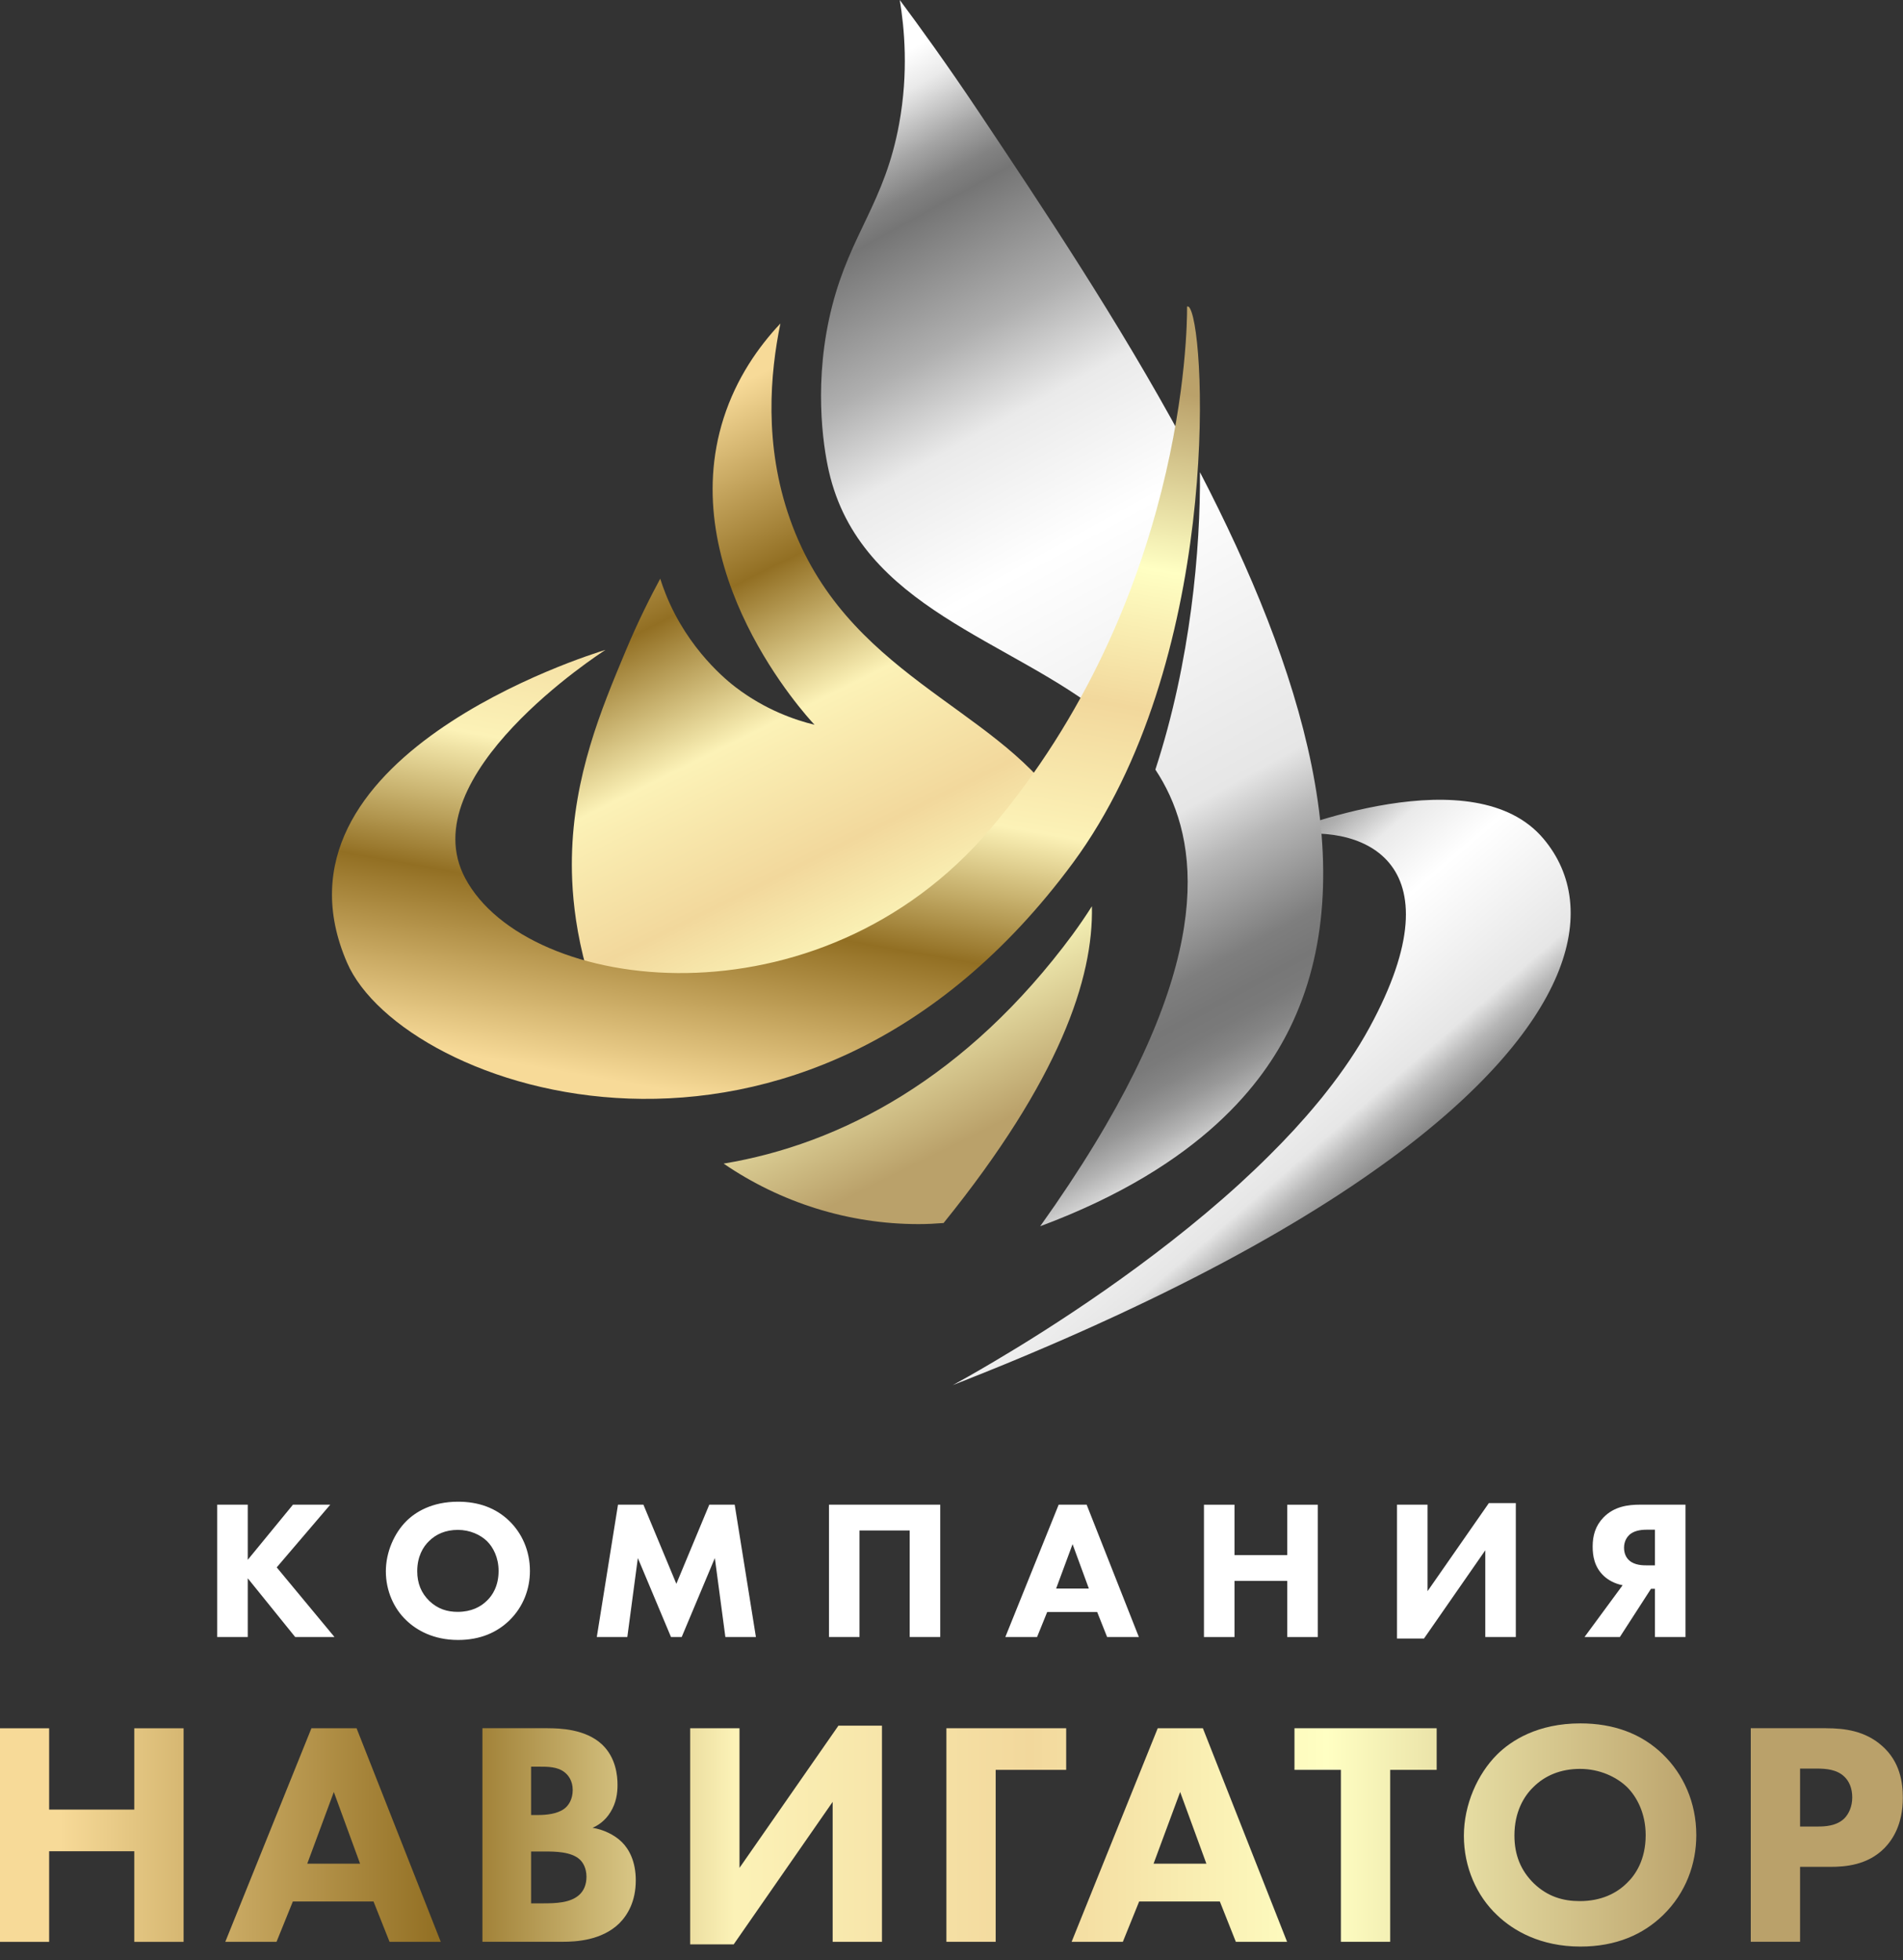
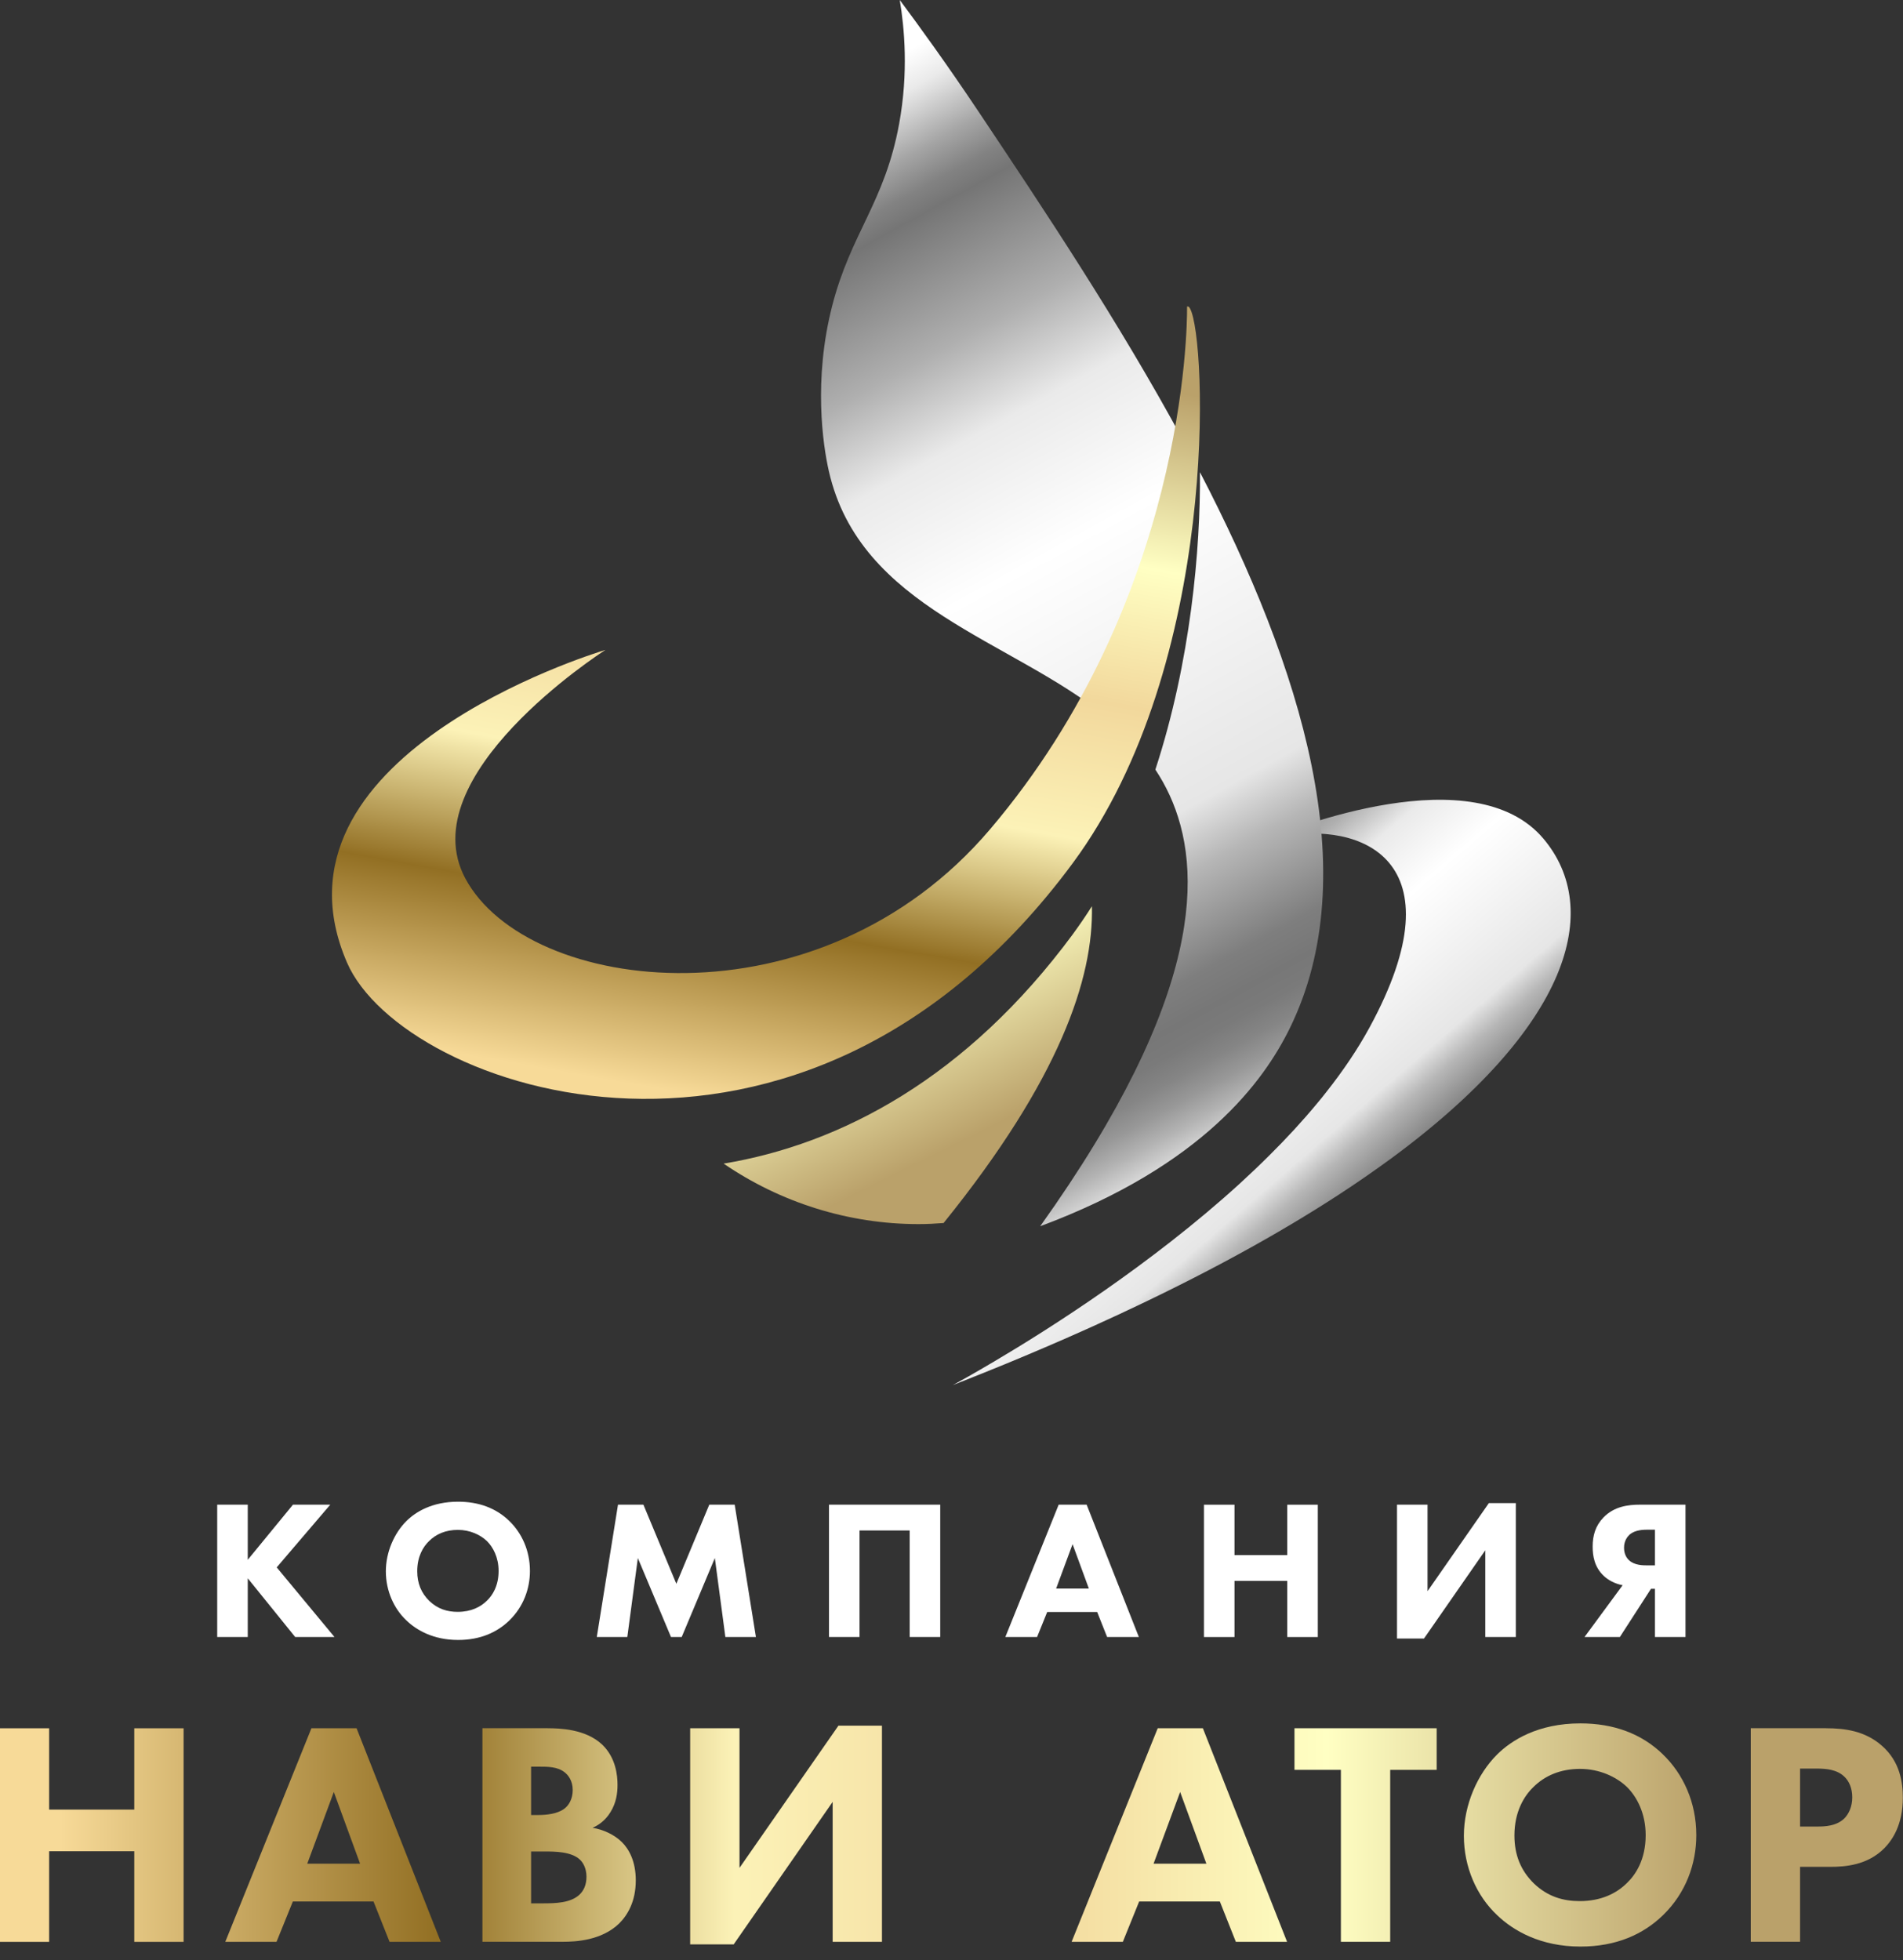
<svg xmlns="http://www.w3.org/2000/svg" width="100" height="103" viewBox="0 0 100 103" fill="none">
  <rect x="0" y="0" width="100" height="103" fill="#333333" stroke="none" />
  <path d="M73.053 60.915C72.857 61.058 72.658 61.201 72.456 61.346C72.22 61.514 71.978 61.683 71.737 61.851C71.278 62.169 70.803 62.488 70.311 62.808C70.128 62.928 69.943 63.043 69.758 63.163C66.471 65.258 62.48 67.407 57.71 69.571C57.693 69.579 57.676 69.585 57.657 69.596C57.17 69.817 56.673 70.04 56.169 70.26C56.156 70.265 56.141 70.271 56.129 70.279C55.792 70.425 55.456 70.574 55.111 70.721C54.745 70.879 54.377 71.034 54.005 71.192C53.883 71.243 53.757 71.295 53.628 71.35C53.397 71.447 53.163 71.543 52.926 71.642C52.894 71.655 52.861 71.667 52.829 71.682C51.969 72.035 51.088 72.389 50.184 72.744C50.177 72.744 50.173 72.744 50.167 72.748C50.146 72.757 50.127 72.765 50.106 72.773C50.093 72.778 50.077 72.786 50.064 72.79C50.072 72.786 50.083 72.782 50.089 72.776C50.097 72.771 50.102 72.769 50.11 72.765C50.123 72.759 50.142 72.748 50.163 72.736H50.165C50.428 72.593 51.176 72.18 52.253 71.541C55.174 69.815 60.513 66.421 65.135 62.211C65.672 61.718 66.2 61.22 66.71 60.709C67.606 59.822 68.456 58.901 69.234 57.959C69.392 57.773 69.545 57.584 69.69 57.395C70.567 56.287 71.341 55.147 71.97 53.99C76.792 45.122 71.448 43.145 67.293 43.974C66.826 44.065 66.376 44.193 65.958 44.35C65.888 44.378 65.834 44.399 65.794 44.416H65.785C65.785 44.416 65.773 44.424 65.766 44.424C65.766 44.424 65.768 44.424 65.77 44.42C65.804 44.403 65.859 44.38 65.924 44.353C65.951 44.342 66.004 44.315 66.082 44.283C68.069 43.442 77.486 39.787 81.103 44.071C84.219 47.764 82.564 53.927 73.053 60.917V60.915Z" fill="url(#paint0_linear_163_345)" />
-   <path d="M30.053 45.055C30.017 46.967 30.232 50.424 32.172 54.548C38.254 55.692 46.38 53.961 52.024 47.322C53.429 45.667 54.644 43.972 55.694 42.273C52.207 37.104 44.395 35.439 41.514 27.284C40.128 23.364 40.473 19.612 41.009 17C39.859 18.222 38.7 19.864 38.025 21.974C35.447 30.036 42.306 37.56 42.803 38.088C41.772 37.836 40.218 37.304 38.666 36.122C38.267 35.817 36.157 34.166 34.98 31.212C34.849 30.886 34.757 30.608 34.694 30.41C34.219 31.29 33.55 32.598 32.866 34.234C31.596 37.27 30.133 40.774 30.053 45.057V45.055Z" fill="url(#paint1_linear_163_345)" />
  <path d="M56.379 49.09C50.793 56.653 44.18 60.127 38.025 61.149C41.017 63.195 44.586 64.328 48.268 64.328C48.712 64.328 49.151 64.305 49.584 64.271C55.683 56.722 57.466 51.412 57.378 47.625C57.06 48.125 56.728 48.613 56.379 49.088V49.09Z" fill="url(#paint2_linear_163_345)" />
  <path d="M58.177 37.707C60.871 31.876 61.84 26.465 62.187 23.176C58.779 16.878 54.751 10.851 51.408 5.846C49.755 3.375 48.306 1.375 47.282 0C47.522 1.459 47.749 3.783 47.248 6.511C46.491 10.651 44.708 12.239 43.724 16.096C42.739 19.948 43.238 23.368 43.553 24.751C45.196 31.988 53.136 33.588 58.179 37.707H58.177Z" fill="url(#paint3_linear_163_345)" />
  <path d="M63.056 24.814C63.087 28.829 62.574 34.753 60.713 40.443C60.993 40.866 61.243 41.312 61.462 41.787C63.239 45.667 63.295 52.34 54.661 64.44C63.241 61.241 66.412 56.794 67.758 54.072C71.799 45.896 68.386 35.083 63.056 24.814Z" fill="url(#paint4_linear_163_345)" />
  <path d="M62.54 16.222C62.488 16.125 62.433 16.085 62.379 16.113C62.379 16.113 62.379 16.136 62.379 16.176C62.385 17.248 62.265 31.531 52.024 43.583C43.025 54.169 27.714 52.276 24.446 46.151C21.576 40.772 31.562 34.316 31.815 34.154C31.811 34.154 31.802 34.158 31.794 34.16C31.03 34.389 13.572 39.81 18.236 50.586C21.145 57.307 42.115 64.665 56.377 45.352C64.113 34.873 63.411 17.797 62.538 16.222H62.54Z" fill="url(#paint5_linear_163_345)" />
  <path d="M13.019 81.969L15.395 79.072H17.355L14.541 82.367L17.576 86.026H15.511L13.019 82.941V86.026H11.414V79.072H13.019V81.969Z" fill="white" />
  <path d="M26.762 79.927C27.418 80.563 27.847 81.482 27.847 82.554C27.847 83.481 27.512 84.43 26.762 85.16C26.116 85.784 25.239 86.182 24.072 86.182C22.768 86.182 21.883 85.66 21.361 85.16C20.695 84.535 20.276 83.595 20.276 82.575C20.276 81.555 20.724 80.563 21.351 79.938C21.82 79.469 22.686 78.916 24.072 78.916C25.157 78.916 26.064 79.25 26.762 79.927ZM22.539 80.992C22.236 81.284 21.925 81.795 21.925 82.567C21.925 83.202 22.133 83.713 22.56 84.131C23.008 84.558 23.508 84.705 24.051 84.705C24.76 84.705 25.26 84.445 25.595 84.11C25.866 83.85 26.2 83.359 26.2 82.556C26.2 81.837 25.908 81.305 25.595 80.992C25.25 80.657 24.699 80.397 24.061 80.397C23.424 80.397 22.915 80.615 22.539 80.992Z" fill="white" />
  <path d="M31.361 86.026L32.475 79.072H33.81L35.541 83.231L37.272 79.072H38.607L39.722 86.026H38.117L37.564 81.877L35.823 86.026H35.259L33.518 81.877L32.965 86.026H31.361Z" fill="white" />
  <path d="M49.408 79.072V86.026H47.803V80.428H45.166V86.026H43.562V79.072H49.41H49.408Z" fill="white" />
  <path d="M57.655 84.712H55.029L54.497 86.026H52.829L55.632 79.072H57.102L59.845 86.026H58.177L57.655 84.712ZM57.218 83.481L56.362 81.147L55.498 83.481H57.218Z" fill="white" />
  <path d="M64.871 81.722H67.644V79.074H69.249V86.028H67.644V83.078H64.871V86.028H63.266V79.074H64.871V81.722Z" fill="white" />
  <path d="M75.015 79.072V83.618L78.237 78.99H79.654V86.026H78.05V81.469L74.828 86.108H73.411V79.072H75.015Z" fill="white" />
  <path d="M88.571 86.026H86.966V83.492H86.758L85.122 86.026H83.265L85.267 83.305C84.871 83.231 84.516 83.044 84.276 82.815C83.776 82.346 83.692 81.751 83.692 81.271C83.692 80.697 83.837 80.186 84.255 79.749C84.819 79.164 85.549 79.072 86.184 79.072H88.571V86.026ZM86.966 80.386H86.592C86.352 80.386 85.936 80.396 85.643 80.636C85.528 80.741 85.341 80.96 85.341 81.334C85.341 81.679 85.486 81.887 85.612 82.001C85.904 82.262 86.341 82.262 86.592 82.262H86.966V80.386Z" fill="white" />
  <path d="M2.582 95.096H7.057V90.823H9.648V102.047H7.057V97.285H2.582V102.047H-0.009V90.823H2.582V95.096Z" fill="url(#paint6_linear_163_345)" />
  <path d="M19.628 99.925H15.389L14.531 102.044H11.839L16.365 90.821H18.737L23.161 102.044H20.47L19.628 99.925ZM18.922 97.939L17.542 94.171L16.146 97.939H18.922Z" fill="url(#paint7_linear_163_345)" />
  <path d="M28.782 90.821C29.388 90.821 30.768 90.854 31.642 91.679C32.366 92.368 32.45 93.311 32.45 93.798C32.45 94.236 32.383 94.74 32.08 95.228C31.794 95.7 31.407 95.935 31.138 96.053C31.676 96.137 32.282 96.406 32.685 96.81C33.056 97.18 33.409 97.819 33.409 98.812C33.409 99.939 32.971 100.646 32.534 101.083C31.609 101.975 30.263 102.042 29.573 102.042H25.351V90.819H28.782V90.821ZM27.908 95.38H28.328C28.681 95.38 29.27 95.329 29.64 95.06C29.876 94.892 30.095 94.555 30.095 94.068C30.095 93.58 29.859 93.277 29.657 93.126C29.287 92.84 28.782 92.84 28.311 92.84H27.908V95.38ZM27.908 100.023H28.53C29.186 100.023 29.977 100.006 30.448 99.569C30.683 99.35 30.818 99.031 30.818 98.627C30.818 98.172 30.633 97.87 30.465 97.718C30.011 97.298 29.136 97.298 28.614 97.298H27.908V100.023Z" fill="url(#paint8_linear_163_345)" />
  <path d="M38.86 90.821V98.158L44.058 90.686H46.346V102.044H43.755V94.69L38.555 102.178H36.267V90.821H38.858H38.86Z" fill="url(#paint9_linear_163_345)" />
-   <path d="M56.024 93.008H52.322V102.044H49.732V90.821H56.026V93.008H56.024Z" fill="url(#paint10_linear_163_345)" />
  <path d="M64.101 99.925H59.861L59.004 102.044H56.312L60.837 90.821H63.209L67.634 102.044H64.942L64.101 99.925ZM63.394 97.939L62.015 94.171L60.618 97.939H63.394Z" fill="url(#paint11_linear_163_345)" />
  <path d="M73.053 93.008V102.044H70.462V93.008H68.023V90.821H75.495V93.008H73.055H73.053Z" fill="url(#paint12_linear_163_345)" />
  <path d="M87.389 92.2C88.448 93.226 89.138 94.707 89.138 96.44C89.138 97.937 88.6 99.468 87.389 100.645C86.346 101.655 84.933 102.294 83.048 102.294C80.945 102.294 79.515 101.453 78.674 100.645C77.597 99.636 76.925 98.122 76.925 96.473C76.925 94.825 77.648 93.226 78.657 92.215C79.414 91.458 80.811 90.566 83.048 90.566C84.798 90.566 86.261 91.105 87.389 92.198V92.2ZM80.573 93.916C80.085 94.387 79.581 95.212 79.581 96.456C79.581 97.483 79.917 98.307 80.607 98.98C81.33 99.67 82.138 99.905 83.013 99.905C84.156 99.905 84.964 99.485 85.502 98.946C85.94 98.526 86.478 97.735 86.478 96.44C86.478 95.279 86.007 94.421 85.502 93.916C84.947 93.378 84.055 92.957 83.029 92.957C82.003 92.957 81.179 93.311 80.573 93.916Z" fill="url(#paint13_linear_163_345)" />
  <path d="M95.954 90.821C96.93 90.821 98.006 90.955 98.898 91.746C99.857 92.587 99.991 93.698 99.991 94.471C99.991 95.885 99.453 96.675 99.032 97.113C98.141 98.021 96.963 98.105 96.173 98.105H94.591V102.042H92V90.819H95.954V90.821ZM94.591 95.986H95.516C95.87 95.986 96.492 95.969 96.913 95.565C97.148 95.329 97.333 94.942 97.333 94.454C97.333 93.967 97.165 93.597 96.913 93.361C96.526 92.991 95.971 92.941 95.466 92.941H94.591V95.986Z" fill="url(#paint14_linear_163_345)" />
  <defs>
    <linearGradient id="paint0_linear_163_345" x1="55.721" y1="46.986" x2="73.486" y2="67.598" gradientUnits="userSpaceOnUse">
      <stop stop-color="white" />
      <stop offset="0.03" stop-color="#EAEAEA" />
      <stop offset="0.04" stop-color="#DDDDDD" />
      <stop offset="0.08" stop-color="#A5A5A5" />
      <stop offset="0.11" stop-color="#828282" />
      <stop offset="0.13" stop-color="#757575" />
      <stop offset="0.16" stop-color="#858585" />
      <stop offset="0.24" stop-color="#AFAFAF" />
      <stop offset="0.32" stop-color="#EAEAEA" />
      <stop offset="0.36" stop-color="#F1F1F1" />
      <stop offset="0.44" stop-color="white" />
      <stop offset="0.69" stop-color="#E6E6E6" />
      <stop offset="0.74" stop-color="#B6B6B6" />
      <stop offset="0.79" stop-color="#939393" />
      <stop offset="0.82" stop-color="#7E7E7E" />
      <stop offset="0.85" stop-color="#777777" />
      <stop offset="0.87" stop-color="#7A7A7A" />
      <stop offset="0.89" stop-color="#858585" />
      <stop offset="0.91" stop-color="#989898" />
      <stop offset="0.93" stop-color="#B3B3B3" />
      <stop offset="0.95" stop-color="#D4D4D4" />
      <stop offset="0.96" stop-color="#EAEAEA" />
      <stop offset="0.97" stop-color="#F1F1F1" />
      <stop offset="1" stop-color="white" />
    </linearGradient>
    <linearGradient id="paint1_linear_163_345" x1="31.676" y1="23.713" x2="49.847" y2="60.327" gradientUnits="userSpaceOnUse">
      <stop stop-color="#F7DA98" />
      <stop offset="0.23" stop-color="#926F23" />
      <stop offset="0.41" stop-color="#FCF2B7" />
      <stop offset="0.59" stop-color="#F2D89C" />
      <stop offset="0.77" stop-color="#FFFFC3" />
      <stop offset="1" stop-color="#BAA16A" />
    </linearGradient>
    <linearGradient id="paint2_linear_163_345" x1="32.319" y1="23.393" x2="50.491" y2="60.007" gradientUnits="userSpaceOnUse">
      <stop stop-color="#F7DA98" />
      <stop offset="0.23" stop-color="#926F23" />
      <stop offset="0.41" stop-color="#FCF2B7" />
      <stop offset="0.59" stop-color="#F2D89C" />
      <stop offset="0.77" stop-color="#FFFFC3" />
      <stop offset="1" stop-color="#BAA16A" />
    </linearGradient>
    <linearGradient id="paint3_linear_163_345" x1="42.498" y1="5.514" x2="71.789" y2="58.808" gradientUnits="userSpaceOnUse">
      <stop stop-color="white" />
      <stop offset="0.03" stop-color="#EAEAEA" />
      <stop offset="0.04" stop-color="#DDDDDD" />
      <stop offset="0.08" stop-color="#A5A5A5" />
      <stop offset="0.11" stop-color="#828282" />
      <stop offset="0.13" stop-color="#757575" />
      <stop offset="0.16" stop-color="#858585" />
      <stop offset="0.24" stop-color="#AFAFAF" />
      <stop offset="0.32" stop-color="#EAEAEA" />
      <stop offset="0.36" stop-color="#F1F1F1" />
      <stop offset="0.44" stop-color="white" />
      <stop offset="0.69" stop-color="#E6E6E6" />
      <stop offset="0.74" stop-color="#B6B6B6" />
      <stop offset="0.79" stop-color="#939393" />
      <stop offset="0.82" stop-color="#7E7E7E" />
      <stop offset="0.85" stop-color="#777777" />
      <stop offset="0.87" stop-color="#7A7A7A" />
      <stop offset="0.89" stop-color="#858585" />
      <stop offset="0.91" stop-color="#989898" />
      <stop offset="0.93" stop-color="#B3B3B3" />
      <stop offset="0.95" stop-color="#D4D4D4" />
      <stop offset="0.96" stop-color="#EAEAEA" />
      <stop offset="0.97" stop-color="#F1F1F1" />
      <stop offset="1" stop-color="white" />
    </linearGradient>
    <linearGradient id="paint4_linear_163_345" x1="38.552" y1="7.682" x2="67.844" y2="60.976" gradientUnits="userSpaceOnUse">
      <stop stop-color="white" />
      <stop offset="0.03" stop-color="#EAEAEA" />
      <stop offset="0.04" stop-color="#DDDDDD" />
      <stop offset="0.08" stop-color="#A5A5A5" />
      <stop offset="0.11" stop-color="#828282" />
      <stop offset="0.13" stop-color="#757575" />
      <stop offset="0.16" stop-color="#858585" />
      <stop offset="0.24" stop-color="#AFAFAF" />
      <stop offset="0.32" stop-color="#EAEAEA" />
      <stop offset="0.36" stop-color="#F1F1F1" />
      <stop offset="0.44" stop-color="white" />
      <stop offset="0.69" stop-color="#E6E6E6" />
      <stop offset="0.74" stop-color="#B6B6B6" />
      <stop offset="0.79" stop-color="#939393" />
      <stop offset="0.82" stop-color="#7E7E7E" />
      <stop offset="0.85" stop-color="#777777" />
      <stop offset="0.87" stop-color="#7A7A7A" />
      <stop offset="0.89" stop-color="#858585" />
      <stop offset="0.91" stop-color="#989898" />
      <stop offset="0.93" stop-color="#B3B3B3" />
      <stop offset="0.95" stop-color="#D4D4D4" />
      <stop offset="0.96" stop-color="#EAEAEA" />
      <stop offset="0.97" stop-color="#F1F1F1" />
      <stop offset="1" stop-color="white" />
    </linearGradient>
    <linearGradient id="paint5_linear_163_345" x1="36.483" y1="57.544" x2="43.534" y2="17.404" gradientUnits="userSpaceOnUse">
      <stop stop-color="#F7DA98" />
      <stop offset="0.23" stop-color="#926F23" />
      <stop offset="0.41" stop-color="#FCF2B7" />
      <stop offset="0.59" stop-color="#F2D89C" />
      <stop offset="0.77" stop-color="#FFFFC3" />
      <stop offset="1" stop-color="#BAA16A" />
    </linearGradient>
    <linearGradient id="paint6_linear_163_345" x1="3.146" y1="96.434" x2="89.599" y2="96.434" gradientUnits="userSpaceOnUse">
      <stop stop-color="#F7DA98" />
      <stop offset="0.23" stop-color="#926F23" />
      <stop offset="0.41" stop-color="#FCF2B7" />
      <stop offset="0.59" stop-color="#F2D89C" />
      <stop offset="0.77" stop-color="#FFFFC3" />
      <stop offset="1" stop-color="#BAA16A" />
    </linearGradient>
    <linearGradient id="paint7_linear_163_345" x1="3.146" y1="96.434" x2="89.599" y2="96.434" gradientUnits="userSpaceOnUse">
      <stop stop-color="#F7DA98" />
      <stop offset="0.23" stop-color="#926F23" />
      <stop offset="0.41" stop-color="#FCF2B7" />
      <stop offset="0.59" stop-color="#F2D89C" />
      <stop offset="0.77" stop-color="#FFFFC3" />
      <stop offset="1" stop-color="#BAA16A" />
    </linearGradient>
    <linearGradient id="paint8_linear_163_345" x1="3.146" y1="96.433" x2="89.599" y2="96.433" gradientUnits="userSpaceOnUse">
      <stop stop-color="#F7DA98" />
      <stop offset="0.23" stop-color="#926F23" />
      <stop offset="0.41" stop-color="#FCF2B7" />
      <stop offset="0.59" stop-color="#F2D89C" />
      <stop offset="0.77" stop-color="#FFFFC3" />
      <stop offset="1" stop-color="#BAA16A" />
    </linearGradient>
    <linearGradient id="paint9_linear_163_345" x1="3.146" y1="96.433" x2="89.599" y2="96.433" gradientUnits="userSpaceOnUse">
      <stop stop-color="#F7DA98" />
      <stop offset="0.23" stop-color="#926F23" />
      <stop offset="0.41" stop-color="#FCF2B7" />
      <stop offset="0.59" stop-color="#F2D89C" />
      <stop offset="0.77" stop-color="#FFFFC3" />
      <stop offset="1" stop-color="#BAA16A" />
    </linearGradient>
    <linearGradient id="paint10_linear_163_345" x1="3.146" y1="96.434" x2="89.599" y2="96.434" gradientUnits="userSpaceOnUse">
      <stop stop-color="#F7DA98" />
      <stop offset="0.23" stop-color="#926F23" />
      <stop offset="0.41" stop-color="#FCF2B7" />
      <stop offset="0.59" stop-color="#F2D89C" />
      <stop offset="0.77" stop-color="#FFFFC3" />
      <stop offset="1" stop-color="#BAA16A" />
    </linearGradient>
    <linearGradient id="paint11_linear_163_345" x1="3.146" y1="96.434" x2="89.599" y2="96.434" gradientUnits="userSpaceOnUse">
      <stop stop-color="#F7DA98" />
      <stop offset="0.23" stop-color="#926F23" />
      <stop offset="0.41" stop-color="#FCF2B7" />
      <stop offset="0.59" stop-color="#F2D89C" />
      <stop offset="0.77" stop-color="#FFFFC3" />
      <stop offset="1" stop-color="#BAA16A" />
    </linearGradient>
    <linearGradient id="paint12_linear_163_345" x1="3.146" y1="96.434" x2="89.599" y2="96.434" gradientUnits="userSpaceOnUse">
      <stop stop-color="#F7DA98" />
      <stop offset="0.23" stop-color="#926F23" />
      <stop offset="0.41" stop-color="#FCF2B7" />
      <stop offset="0.59" stop-color="#F2D89C" />
      <stop offset="0.77" stop-color="#FFFFC3" />
      <stop offset="1" stop-color="#BAA16A" />
    </linearGradient>
    <linearGradient id="paint13_linear_163_345" x1="3.146" y1="96.433" x2="89.599" y2="96.433" gradientUnits="userSpaceOnUse">
      <stop stop-color="#F7DA98" />
      <stop offset="0.23" stop-color="#926F23" />
      <stop offset="0.41" stop-color="#FCF2B7" />
      <stop offset="0.59" stop-color="#F2D89C" />
      <stop offset="0.77" stop-color="#FFFFC3" />
      <stop offset="1" stop-color="#BAA16A" />
    </linearGradient>
    <linearGradient id="paint14_linear_163_345" x1="3.146" y1="96.433" x2="89.599" y2="96.433" gradientUnits="userSpaceOnUse">
      <stop stop-color="#F7DA98" />
      <stop offset="0.23" stop-color="#926F23" />
      <stop offset="0.41" stop-color="#FCF2B7" />
      <stop offset="0.59" stop-color="#F2D89C" />
      <stop offset="0.77" stop-color="#FFFFC3" />
      <stop offset="1" stop-color="#BAA16A" />
    </linearGradient>
  </defs>
</svg>